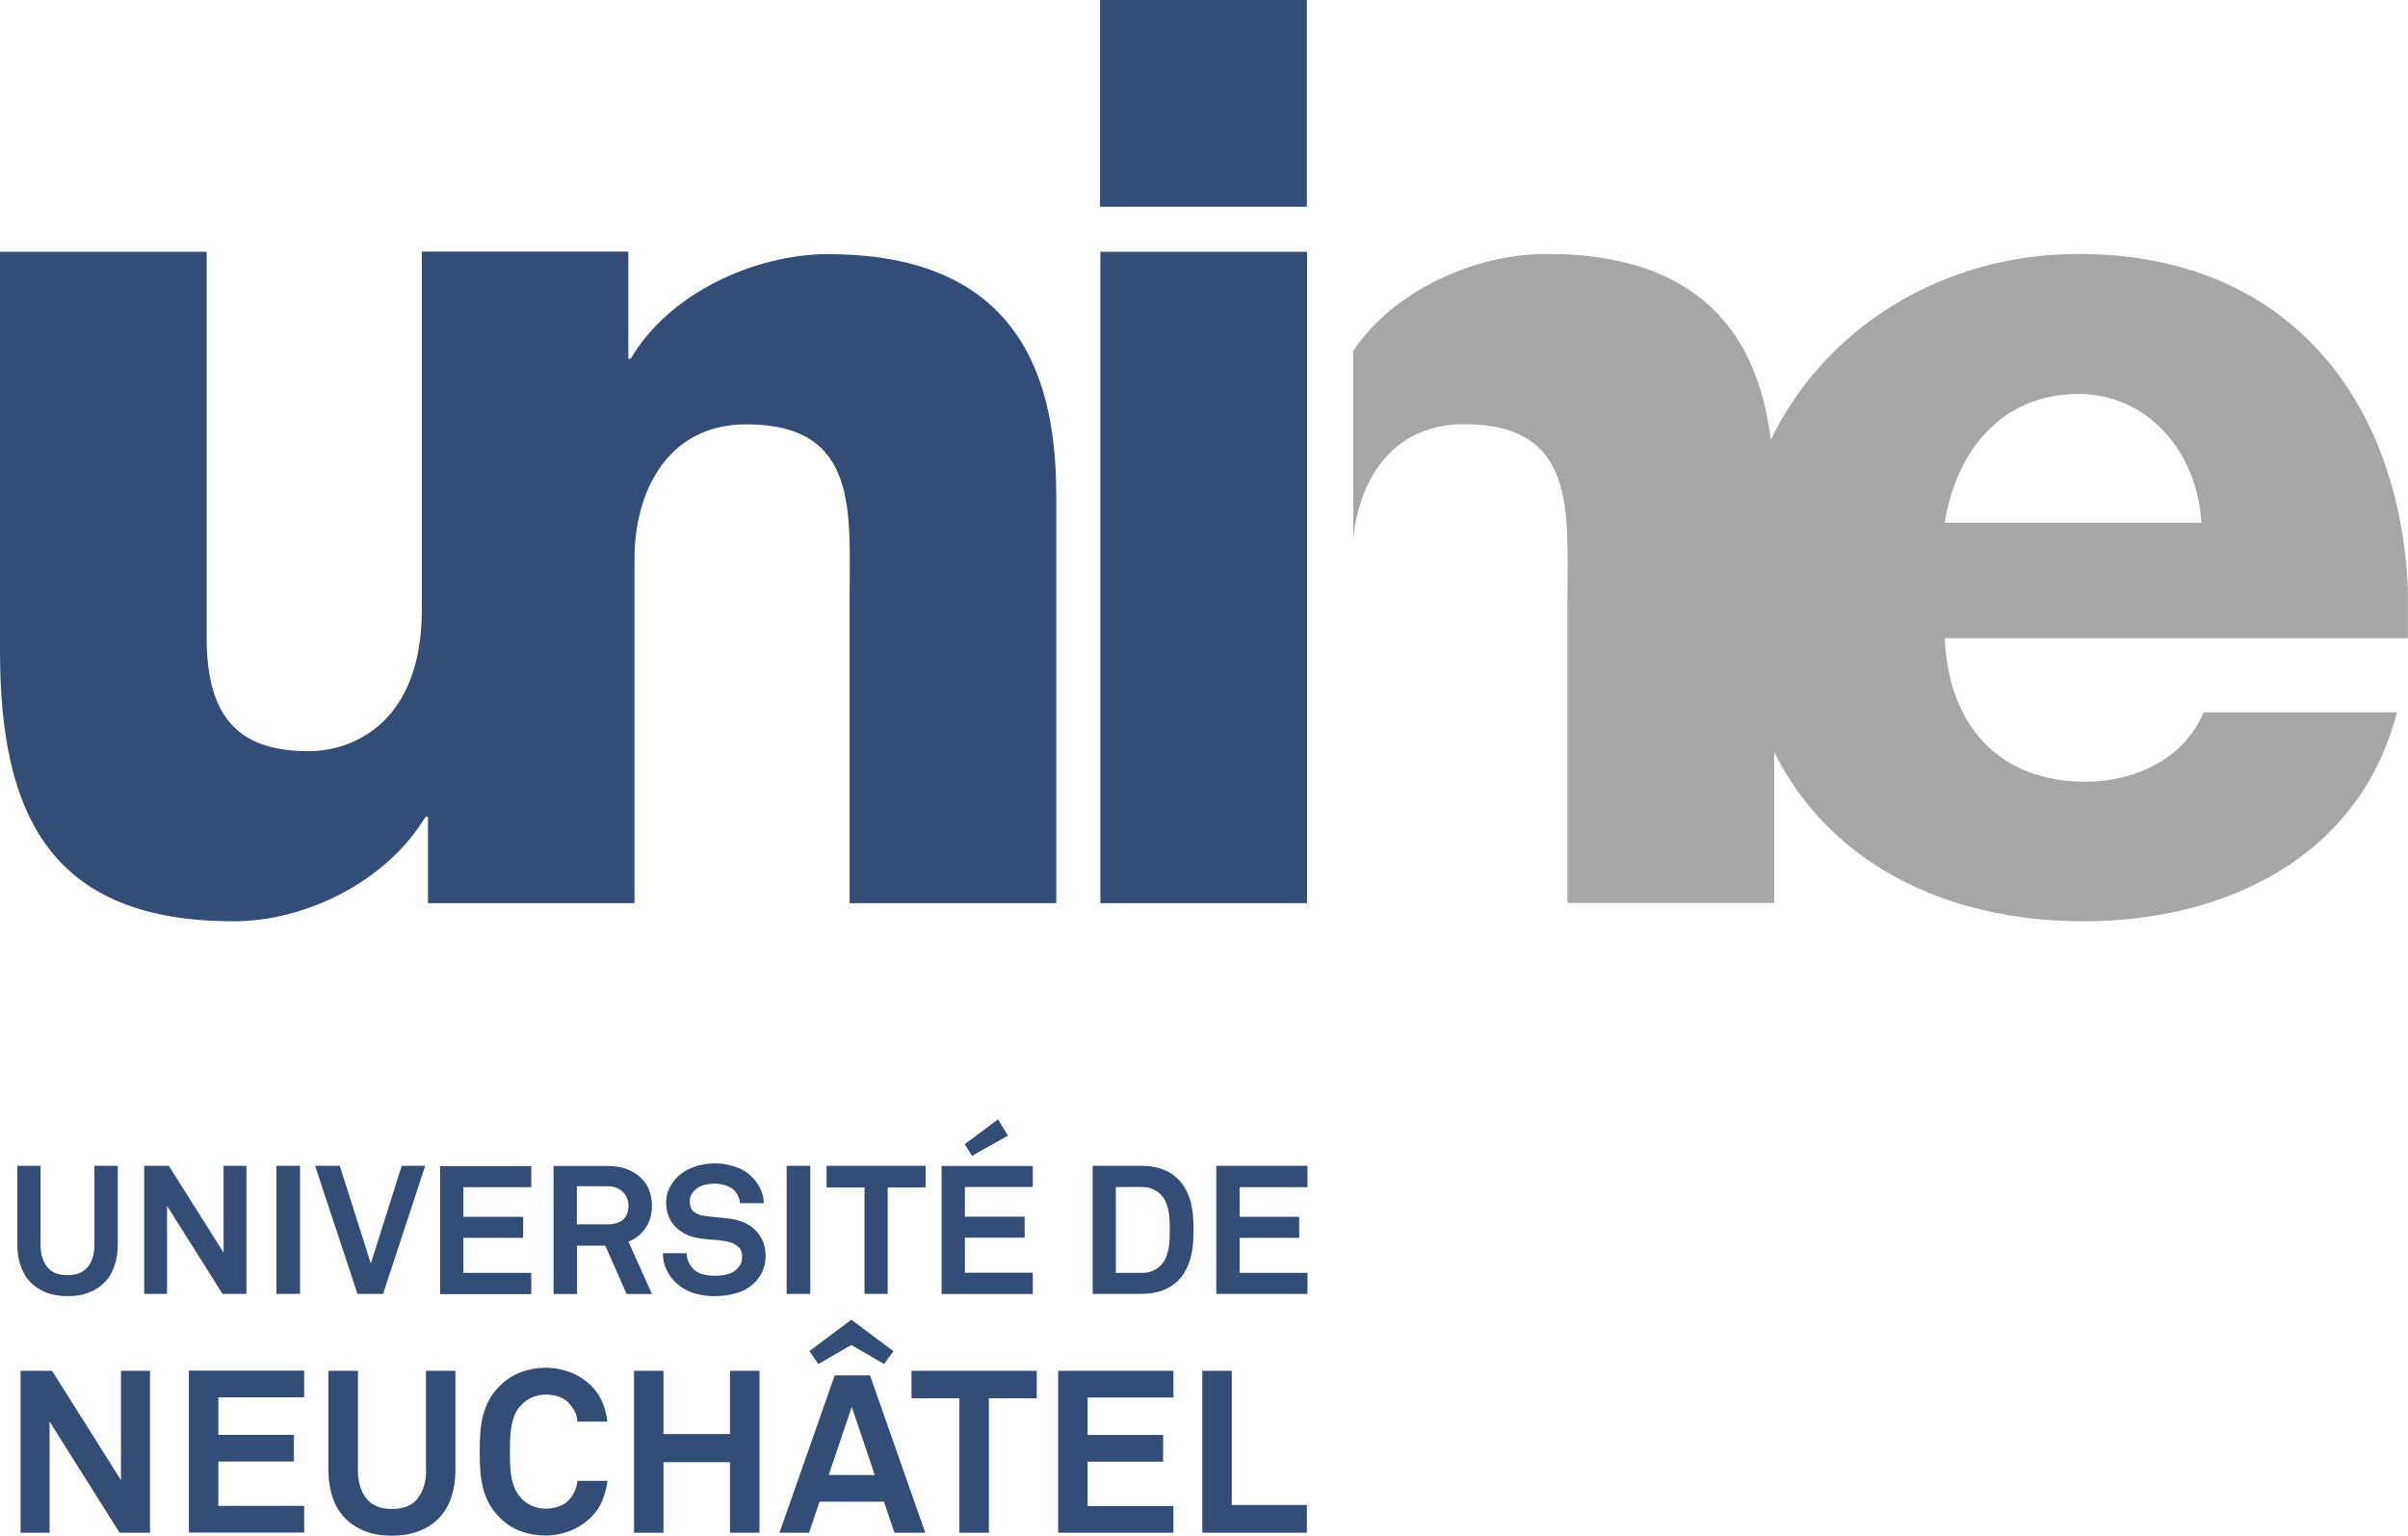
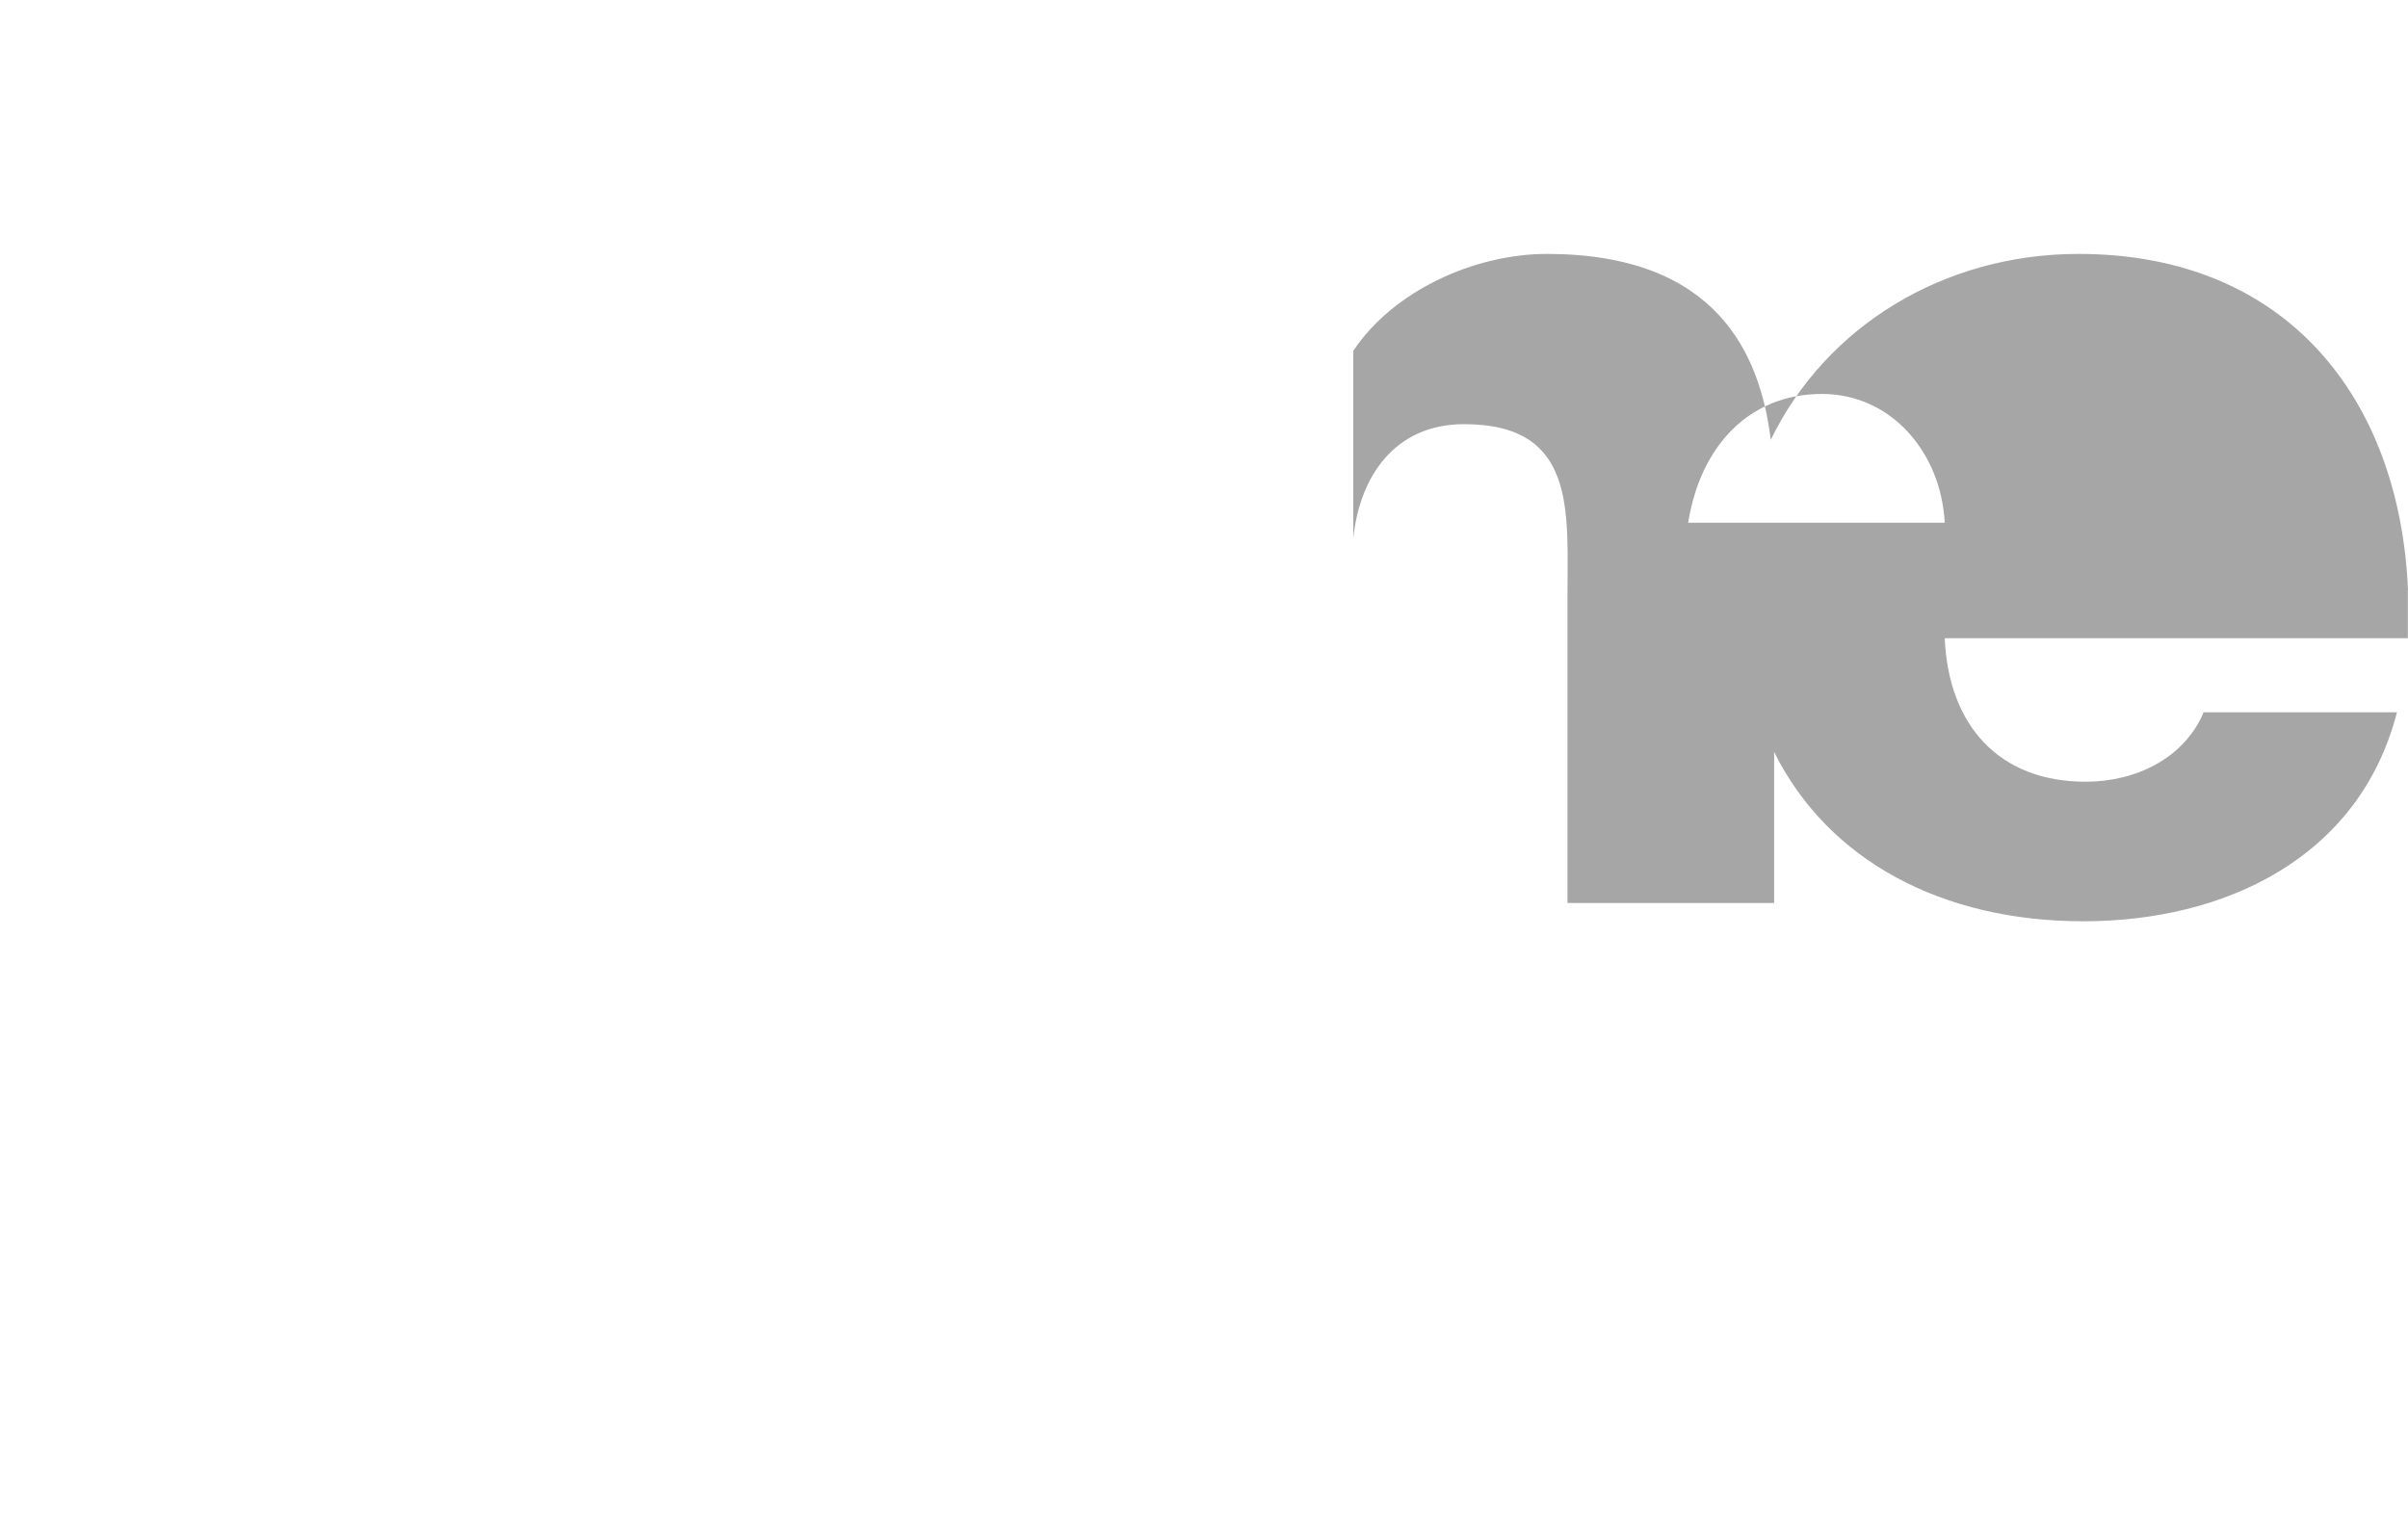
<svg xmlns="http://www.w3.org/2000/svg" viewBox="0 0 156.82 100.03">
  <defs>
    <style>
      .cls-1 {
        fill: #a6a6a6;
      }

      .cls-2 {
        fill: #344d76;
      }
    </style>
  </defs>
  <g id="Layer_1" data-name="Layer 1" />
  <g id="Layer_2" data-name="Layer 2">
    <g id="Calque_1" data-name="Calque 1">
-       <path class="cls-2" d="M71.66,58.83h13.46V16.4h-13.46V58.83ZM53.98,16.55c-4.91,0-10.45,2.61-12.9,6.81h-.16v-6.97h-13.45v23.35c0,7.28-4.44,9.19-7.36,9.19-4.28,0-6.65-1.9-6.65-7.36V16.4H0v26.04c0,10.77,3.4,17.57,15.2,17.57,4.75,0,9.98-2.61,12.51-6.8h.16v5.62h13.45v-22.4c0-4.51,2.22-8.79,7.28-8.79,7.36,0,6.73,5.7,6.73,11.32v19.87h13.46v-26.36c0-5.93-1.11-15.91-14.8-15.91Zm-13.05,1.39c0,4.29-.01,5.41-.01,5.41,0,0,.01-.01,.01-5.41ZM71.64,0V13.47h13.47V0h-13.47Z" />
-       <path class="cls-1" d="M126.65,34.05h16.71c-.24-4.59-3.49-8.39-8-8.39-4.75,0-7.91,3.4-8.71,8.39Zm30.16,4.39v3.13h-30.16c.24,5.63,3.49,9.35,9.18,9.35,3.24,0,6.41-1.51,7.68-4.52h12.59c-2.45,9.5-11.24,13.61-20.42,13.61s-16.62-3.94-20.14-11.03v9.84h-13.46v-19.87c0-5.62,.63-11.32-6.73-11.32-4.56,0-6.82,3.47-7.22,7.45v-12.22c2.59-3.91,7.89-6.32,12.6-6.32,11.04,0,13.9,6.48,14.59,12.11,3.58-7.39,11.27-12.11,20.04-12.11,13.6,0,20.92,9.46,21.46,21.88Z" />
-       <path class="cls-2" d="M40.93,80.87c.47-.17,.83-.47,1.11-.88,.28-.41,.42-.9,.42-1.46,0-.34-.06-.66-.17-.97-.11-.31-.29-.59-.53-.82-.24-.24-.54-.43-.91-.58-.36-.14-.79-.21-1.28-.21h-3.52v8.34h1.53v-3.15h1.84l1.39,3.15h1.65l-1.53-3.41Zm-.34-1.44c-.23,.21-.57,.32-1,.32h-2.02v-2.48h2c.21,0,.4,.03,.57,.1,.17,.07,.32,.16,.43,.28,.12,.11,.21,.25,.27,.4,.06,.15,.09,.31,.09,.48,0,.4-.11,.7-.35,.91ZM2.97,84.18c.41,.16,.88,.25,1.42,.25s1.02-.08,1.43-.25c.41-.16,.75-.39,1.03-.69,.27-.29,.48-.64,.61-1.06,.14-.41,.21-.86,.21-1.35v-5.14h-1.52v5.12c0,.6-.14,1.08-.42,1.45-.29,.37-.73,.55-1.34,.55s-1.04-.18-1.33-.55c-.28-.37-.42-.85-.42-1.45v-5.12H1.13v5.14c0,.49,.06,.94,.21,1.35,.14,.42,.34,.77,.61,1.06,.28,.29,.62,.52,1.02,.69Zm13.08,.1v-8.34h-1.49v5.65l-3.56-5.65h-1.61v8.34h1.49v-5.73l3.61,5.73h1.56Zm3.49-8.34h-1.54v8.34h1.54v-8.34Zm5.41,8.34l2.74-8.34h-1.53l-2.01,6.36-2.02-6.36h-1.61l2.76,8.34h1.67Zm9.65-1.37h-4.42v-2.28h3.89v-1.37h-3.89v-1.93h4.42v-1.37h-5.94v8.34h5.94v-1.37Zm31.05-8.93l-.66-1.07-2.16,1.62,.47,.76,2.35-1.32Zm-12.88,1.96h-1.54v8.34h1.54v-8.34Zm32.38,1.37v-1.37h-5.94v8.34h5.94v-1.37h-4.42v-2.28h3.88v-1.37h-3.88v-1.93h4.42Zm-17.89,5.59h-4.42v-2.28h3.89v-1.37h-3.89v-1.93h4.42v-1.37h-5.94v8.34h5.94v-1.37Zm10.3-4.54c-.07-.28-.17-.55-.3-.81-.13-.26-.3-.5-.51-.72-.28-.29-.61-.51-1.02-.66-.4-.15-.84-.23-1.33-.23h-3.24v8.34h3.24c.48,0,.93-.08,1.33-.23,.41-.16,.74-.38,1.02-.66,.21-.22,.38-.46,.51-.73,.13-.26,.23-.53,.3-.82,.07-.28,.11-.57,.14-.86,.02-.29,.03-.58,.03-.88s-.01-.58-.03-.87c-.02-.29-.07-.58-.14-.87Zm-1.39,2.35c0,.22-.03,.42-.07,.63-.04,.21-.1,.41-.18,.59-.07,.19-.19,.36-.34,.5-.14,.15-.31,.26-.51,.35-.2,.09-.42,.13-.67,.13h-1.73v-5.59h1.73c.25,0,.47,.05,.67,.14,.2,.08,.37,.2,.51,.33,.15,.15,.26,.32,.34,.51,.08,.18,.14,.38,.18,.59,.04,.2,.06,.41,.07,.62,.01,.21,.01,.41,.01,.59s0,.39-.01,.61Zm-19.88,3.57h1.52v-6.93h2.47v-1.41h-6.45v1.41h2.47v6.93Zm-7.1-4.16c-.2-.2-.45-.36-.72-.48-.28-.12-.58-.21-.89-.25-.28-.04-.58-.07-.91-.1-.33-.03-.64-.07-.9-.11-.25-.04-.46-.13-.61-.28-.16-.14-.24-.35-.24-.63,0-.16,.03-.29,.08-.4,.06-.11,.12-.21,.21-.31,.17-.18,.38-.3,.63-.37,.25-.06,.49-.09,.73-.09s.46,.04,.7,.12c.24,.07,.42,.19,.56,.33,.1,.11,.19,.23,.25,.39,.07,.14,.11,.29,.11,.43h1.55c0-.35-.09-.67-.24-.98-.15-.29-.35-.56-.6-.8-.28-.27-.63-.47-1.05-.6-.41-.14-.84-.21-1.29-.21-.49,0-.96,.08-1.39,.24-.43,.15-.78,.37-1.06,.65-.22,.22-.39,.47-.53,.74-.13,.28-.2,.58-.2,.9,0,.35,.06,.66,.17,.93,.11,.27,.26,.5,.46,.69,.18,.19,.41,.34,.66,.47,.26,.12,.52,.2,.82,.25,.27,.05,.58,.08,.92,.1,.34,.02,.65,.06,.93,.12,.26,.04,.49,.14,.69,.3,.2,.15,.3,.38,.3,.68,0,.2-.03,.36-.09,.48-.06,.11-.14,.22-.24,.32-.16,.17-.37,.28-.63,.35-.25,.07-.53,.1-.82,.1-.24,0-.49-.03-.75-.09-.26-.06-.47-.17-.65-.36-.12-.12-.23-.27-.31-.45-.08-.18-.12-.37-.12-.57h-1.55c0,.4,.08,.76,.25,1.1,.16,.34,.37,.62,.62,.84,.35,.32,.74,.54,1.17,.67,.44,.13,.87,.19,1.32,.19,.52,0,1.01-.07,1.46-.21,.46-.14,.85-.36,1.17-.69,.2-.2,.37-.44,.5-.72,.13-.28,.2-.62,.2-1.01,0-.35-.06-.67-.18-.95-.12-.28-.29-.52-.5-.73Zm-8.26,.75c.47-.17,.83-.47,1.11-.88,.28-.41,.42-.9,.42-1.46,0-.34-.06-.66-.17-.97-.11-.31-.29-.59-.53-.82-.24-.24-.54-.43-.91-.58-.36-.14-.79-.21-1.28-.21h-3.52v8.34h1.53v-3.15h1.84l1.39,3.15h1.65l-1.53-3.41Zm-.34-1.44c-.23,.21-.57,.32-1,.32h-2.02v-2.48h2c.21,0,.4,.03,.57,.1,.17,.07,.32,.16,.43,.28,.12,.11,.21,.25,.27,.4,.06,.15,.09,.31,.09,.48,0,.4-.11,.7-.35,.91ZM2.97,84.18c.41,.16,.88,.25,1.42,.25s1.02-.08,1.43-.25c.41-.16,.75-.39,1.03-.69,.27-.29,.48-.64,.61-1.06,.14-.41,.21-.86,.21-1.35v-5.14h-1.52v5.12c0,.6-.14,1.08-.42,1.45-.29,.37-.73,.55-1.34,.55s-1.04-.18-1.33-.55c-.28-.37-.42-.85-.42-1.45v-5.12H1.13v5.14c0,.49,.06,.94,.21,1.35,.14,.42,.34,.77,.61,1.06,.28,.29,.62,.52,1.02,.69Zm13.08,.1v-8.34h-1.49v5.65l-3.56-5.65h-1.61v8.34h1.49v-5.73l3.61,5.73h1.56Zm3.49-8.34h-1.54v8.34h1.54v-8.34Zm5.41,8.34l2.74-8.34h-1.53l-2.01,6.36-2.02-6.36h-1.61l2.76,8.34h1.67Zm9.65-1.37h-4.42v-2.28h3.89v-1.37h-3.89v-1.93h4.42v-1.37h-5.94v8.34h5.94v-1.37Zm31.05-8.93l-.66-1.07-2.16,1.62,.47,.76,2.35-1.32Zm-12.88,1.96h-1.54v8.34h1.54v-8.34Zm32.38,1.37v-1.37h-5.94v8.34h5.94v-1.37h-4.42v-2.28h3.88v-1.37h-3.88v-1.93h4.42Zm-17.89,5.59h-4.42v-2.28h3.89v-1.37h-3.89v-1.93h4.42v-1.37h-5.94v8.34h5.94v-1.37Zm10.3-4.54c-.07-.28-.17-.55-.3-.81-.13-.26-.3-.5-.51-.72-.28-.29-.61-.51-1.02-.66-.4-.15-.84-.23-1.33-.23h-3.24v8.34h3.24c.48,0,.93-.08,1.33-.23,.41-.16,.74-.38,1.02-.66,.21-.22,.38-.46,.51-.73,.13-.26,.23-.53,.3-.82,.07-.28,.11-.57,.14-.86,.02-.29,.03-.58,.03-.88s-.01-.58-.03-.87c-.02-.29-.07-.58-.14-.87Zm-1.39,2.35c0,.22-.03,.42-.07,.63-.04,.21-.1,.41-.18,.59-.07,.19-.19,.36-.34,.5-.14,.15-.31,.26-.51,.35-.2,.09-.42,.13-.67,.13h-1.73v-5.59h1.73c.25,0,.47,.05,.67,.14,.2,.08,.37,.2,.51,.33,.15,.15,.26,.32,.34,.51,.08,.18,.14,.38,.18,.59,.04,.2,.06,.41,.07,.62,.01,.21,.01,.41,.01,.59s0,.39-.01,.61Zm-19.88,3.57h1.52v-6.93h2.47v-1.41h-6.45v1.41h2.47v6.93Zm-7.1-4.16c-.2-.2-.45-.36-.72-.48-.28-.12-.58-.21-.89-.25-.28-.04-.58-.07-.91-.1-.33-.03-.64-.07-.9-.11-.25-.04-.46-.13-.61-.28-.16-.14-.24-.35-.24-.63,0-.16,.03-.29,.08-.4,.06-.11,.12-.21,.21-.31,.17-.18,.38-.3,.63-.37,.25-.06,.49-.09,.73-.09s.46,.04,.7,.12c.24,.07,.42,.19,.56,.33,.1,.11,.19,.23,.25,.39,.07,.14,.11,.29,.11,.43h1.55c0-.35-.09-.67-.24-.98-.15-.29-.35-.56-.6-.8-.28-.27-.63-.47-1.05-.6-.41-.14-.84-.21-1.29-.21-.49,0-.96,.08-1.39,.24-.43,.15-.78,.37-1.06,.65-.22,.22-.39,.47-.53,.74-.13,.28-.2,.58-.2,.9,0,.35,.06,.66,.17,.93,.11,.27,.26,.5,.46,.69,.18,.19,.41,.34,.66,.47,.26,.12,.52,.2,.82,.25,.27,.05,.58,.08,.92,.1,.34,.02,.65,.06,.93,.12,.26,.04,.49,.14,.69,.3,.2,.15,.3,.38,.3,.68,0,.2-.03,.36-.09,.48-.06,.11-.14,.22-.24,.32-.16,.17-.37,.28-.63,.35-.25,.07-.53,.1-.82,.1-.24,0-.49-.03-.75-.09-.26-.06-.47-.17-.65-.36-.12-.12-.23-.27-.31-.45-.08-.18-.12-.37-.12-.57h-1.55c0,.4,.08,.76,.25,1.1,.16,.34,.37,.62,.62,.84,.35,.32,.74,.54,1.17,.67,.44,.13,.87,.19,1.32,.19,.52,0,1.01-.07,1.46-.21,.46-.14,.85-.36,1.17-.69,.2-.2,.37-.44,.5-.72,.13-.28,.2-.62,.2-1.01,0-.35-.06-.67-.18-.95-.12-.28-.29-.52-.5-.73ZM7.89,96.43l-4.5-7.14H1.34v10.55h1.89v-7.24l4.56,7.24h1.98v-10.55h-1.89v7.14Zm44.82-8.42l.59,.84,2.14-1.24,2.14,1.24,.6-.84-2.74-2.05-2.73,2.05Zm1.65,1.58l-3.6,10.25h1.93l.68-2.02h4.2l.68,2.02h2.01l-3.6-10.25h-2.3Zm-.39,6.49l1.5-4.44,1.5,4.44h-3Zm14.94,3.76h7.51v-1.74h-5.59v-2.89h4.92v-1.74h-4.92v-2.44h5.59v-1.74h-7.51v10.55Zm-9.55-8.76h3.12v8.76h1.92v-8.76h3.12v-1.79h-8.16v1.79Zm20.86-1.79h-1.92v10.55h6.81v-1.81h-4.89v-8.73Zm-46.92,3.68c.04-.27,.12-.53,.21-.78,.1-.25,.24-.46,.42-.65,.21-.23,.45-.4,.73-.52,.28-.12,.58-.18,.88-.18,.33,0,.63,.05,.92,.16,.28,.11,.5,.27,.67,.49,.14,.17,.25,.34,.33,.51,.08,.17,.12,.37,.14,.6h1.96c-.05-.42-.15-.82-.31-1.22-.16-.4-.39-.75-.7-1.07-.4-.4-.86-.71-1.38-.91-.53-.2-1.07-.31-1.64-.31s-1.1,.1-1.61,.29c-.51,.2-.97,.49-1.38,.9-.29,.29-.52,.59-.69,.91-.17,.32-.3,.66-.39,1.01-.09,.36-.15,.73-.18,1.13-.03,.4-.04,.81-.04,1.24s.01,.85,.04,1.24c.03,.39,.09,.76,.18,1.12,.09,.36,.22,.7,.39,1.01,.17,.32,.41,.62,.69,.91,.41,.41,.87,.71,1.38,.89,.51,.19,1.05,.28,1.61,.28s1.11-.11,1.64-.32c.52-.21,.98-.52,1.38-.93,.31-.32,.54-.68,.7-1.08,.16-.4,.26-.81,.31-1.23h-1.96c-.04,.43-.2,.82-.47,1.15-.17,.22-.39,.38-.67,.49-.29,.11-.59,.17-.92,.17-.3,0-.6-.06-.88-.18-.28-.11-.53-.29-.73-.52-.18-.19-.32-.41-.42-.65-.1-.25-.17-.51-.21-.78-.05-.27-.07-.54-.08-.82-.01-.28-.01-.54-.01-.77s0-.5,.01-.77c.01-.28,.04-.55,.08-.83Zm14.24,.44h-4.33v-4.12h-1.92v10.55h1.92v-4.6h4.33v4.6h1.92v-10.55h-1.92v4.12Zm-19.79,2.35c0,.75-.18,1.36-.54,1.83-.35,.47-.92,.7-1.68,.7s-1.32-.23-1.68-.7c-.36-.47-.54-1.08-.54-1.83v-6.47h-1.92v6.5c0,.63,.09,1.2,.26,1.72,.17,.52,.43,.97,.78,1.34,.35,.37,.78,.66,1.3,.87,.51,.21,1.11,.31,1.8,.31s1.28-.11,1.8-.31c.51-.21,.94-.49,1.29-.87,.35-.37,.61-.82,.78-1.34,.17-.52,.26-1.09,.26-1.72v-6.5h-1.92v6.47Zm-15.45,4.07h7.51v-1.74h-5.59v-2.89h4.92v-1.74h-4.92v-2.44h5.59v-1.74h-7.51v10.55Z" />
+       <path class="cls-1" d="M126.65,34.05c-.24-4.59-3.49-8.39-8-8.39-4.75,0-7.91,3.4-8.71,8.39Zm30.16,4.39v3.13h-30.16c.24,5.63,3.49,9.35,9.18,9.35,3.24,0,6.41-1.51,7.68-4.52h12.59c-2.45,9.5-11.24,13.61-20.42,13.61s-16.62-3.94-20.14-11.03v9.84h-13.46v-19.87c0-5.62,.63-11.32-6.73-11.32-4.56,0-6.82,3.47-7.22,7.45v-12.22c2.59-3.91,7.89-6.32,12.6-6.32,11.04,0,13.9,6.48,14.59,12.11,3.58-7.39,11.27-12.11,20.04-12.11,13.6,0,20.92,9.46,21.46,21.88Z" />
    </g>
  </g>
</svg>